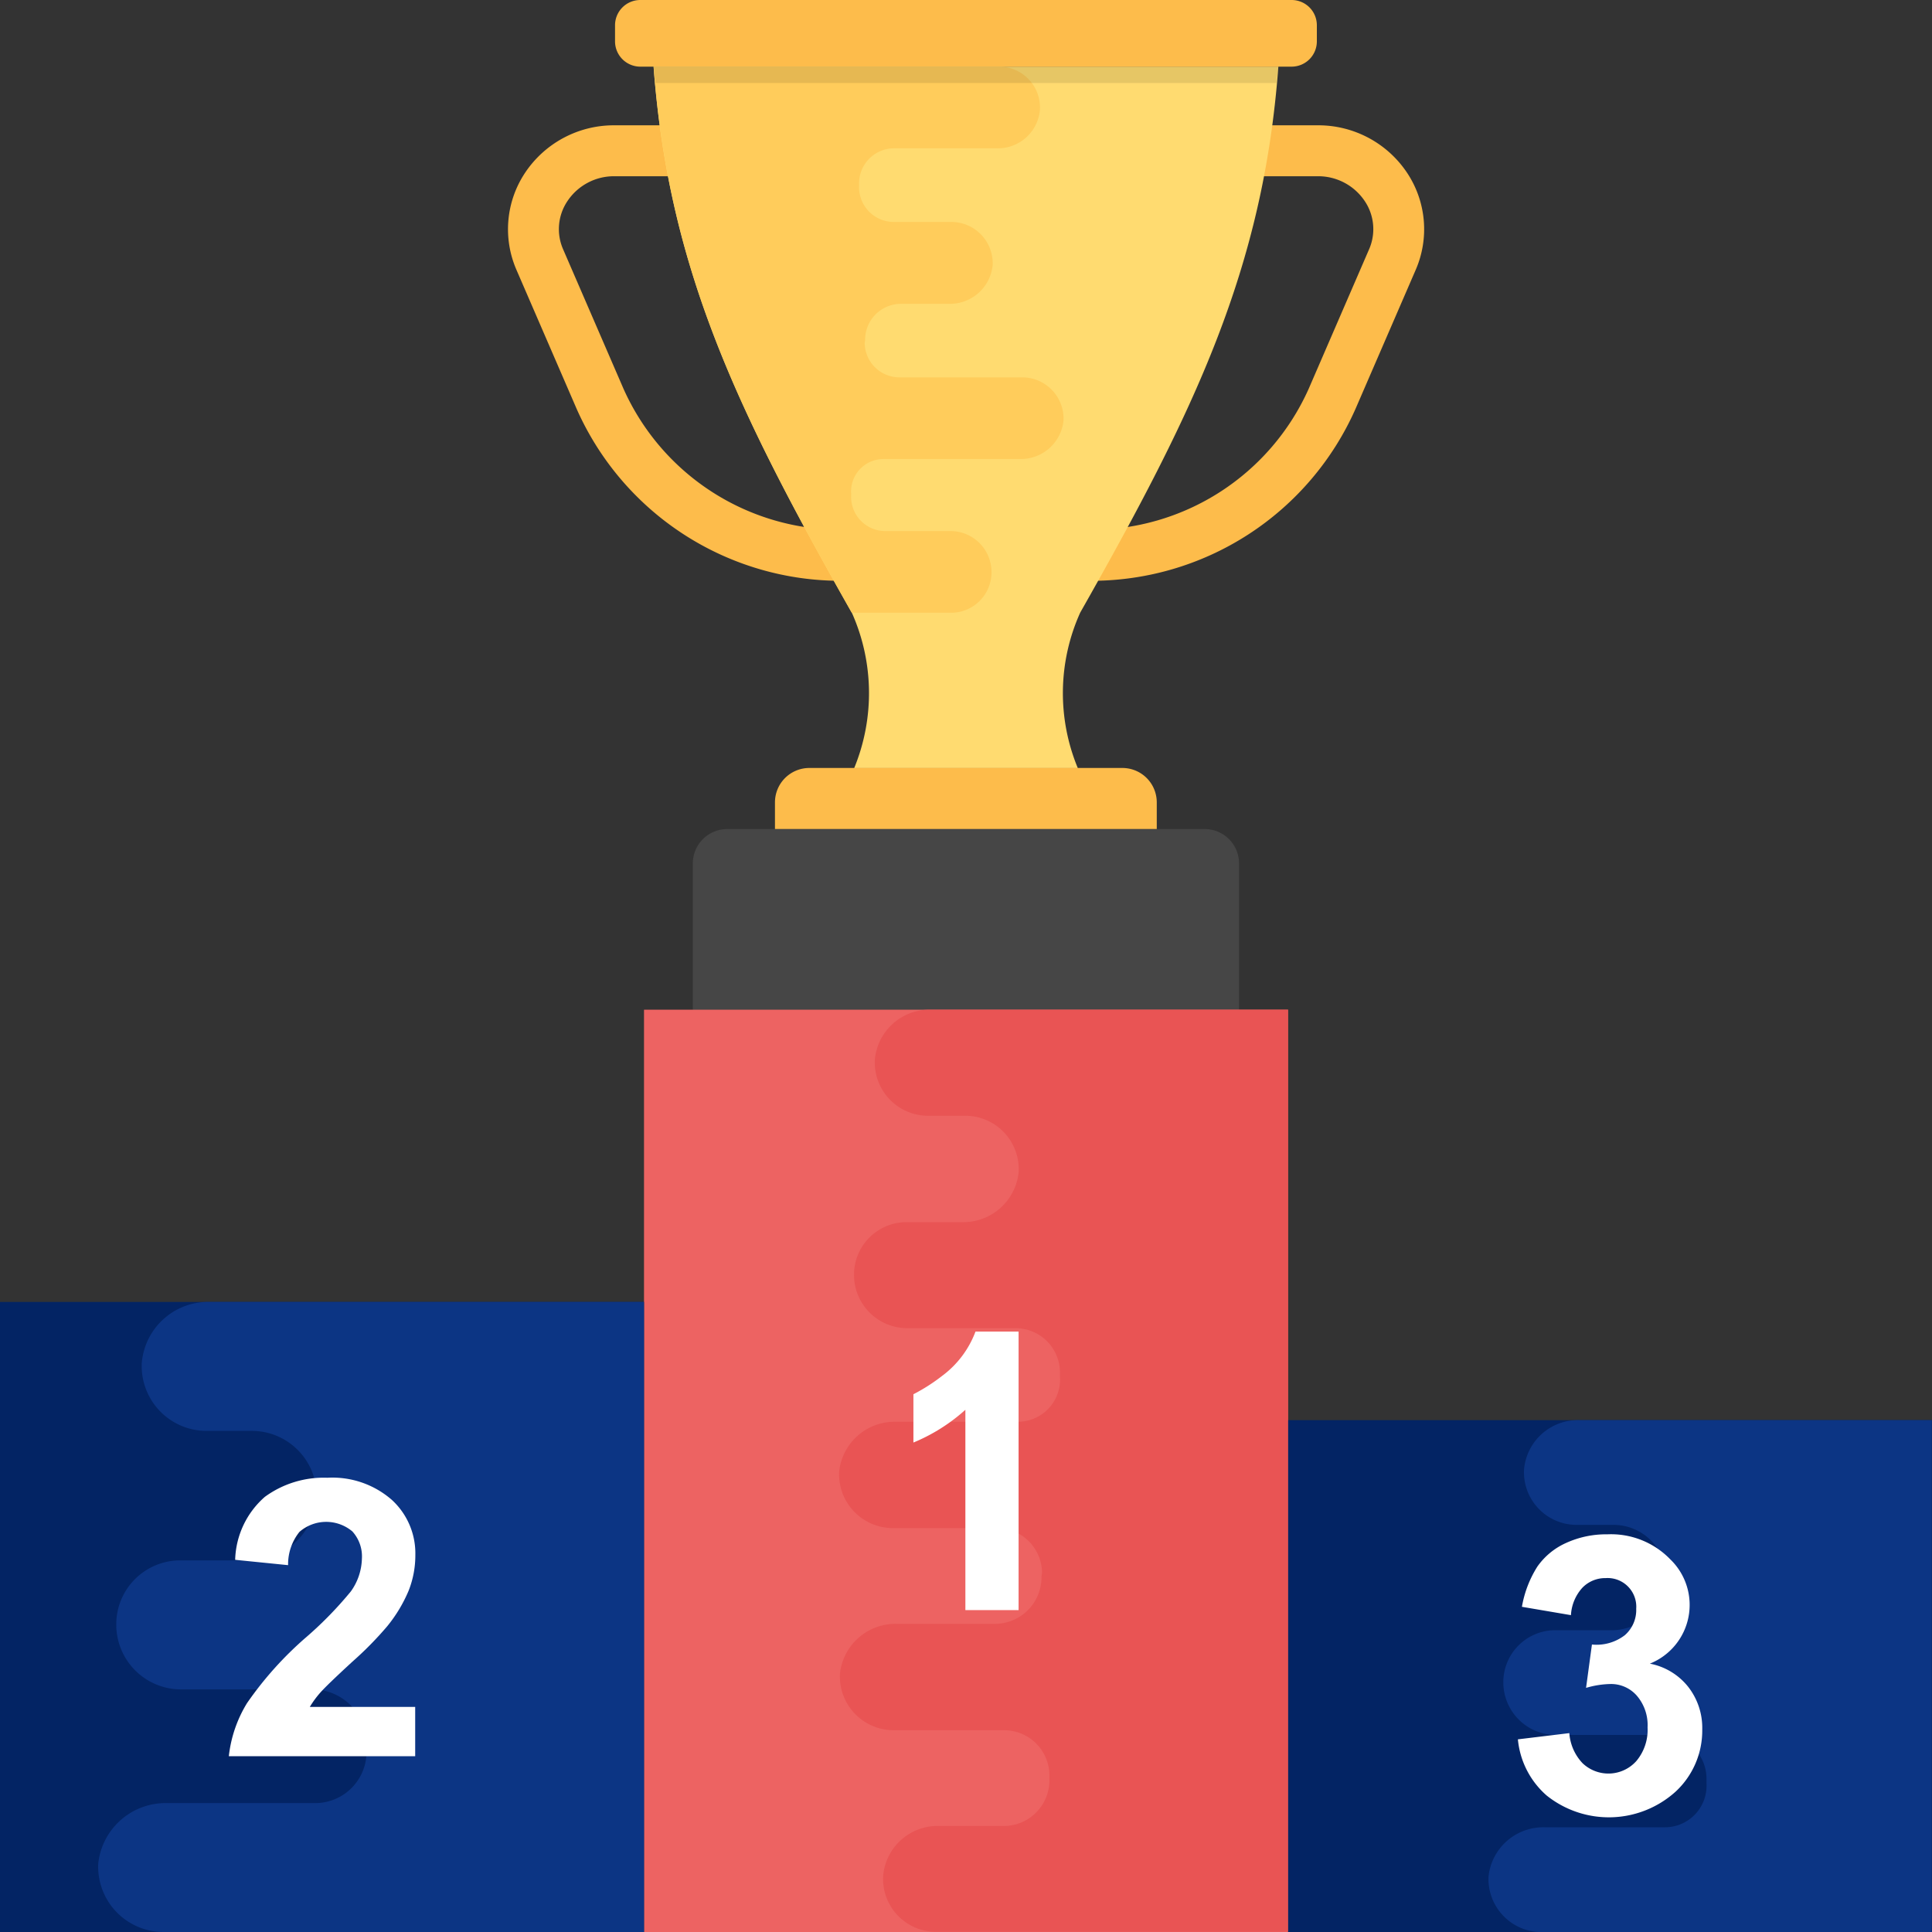
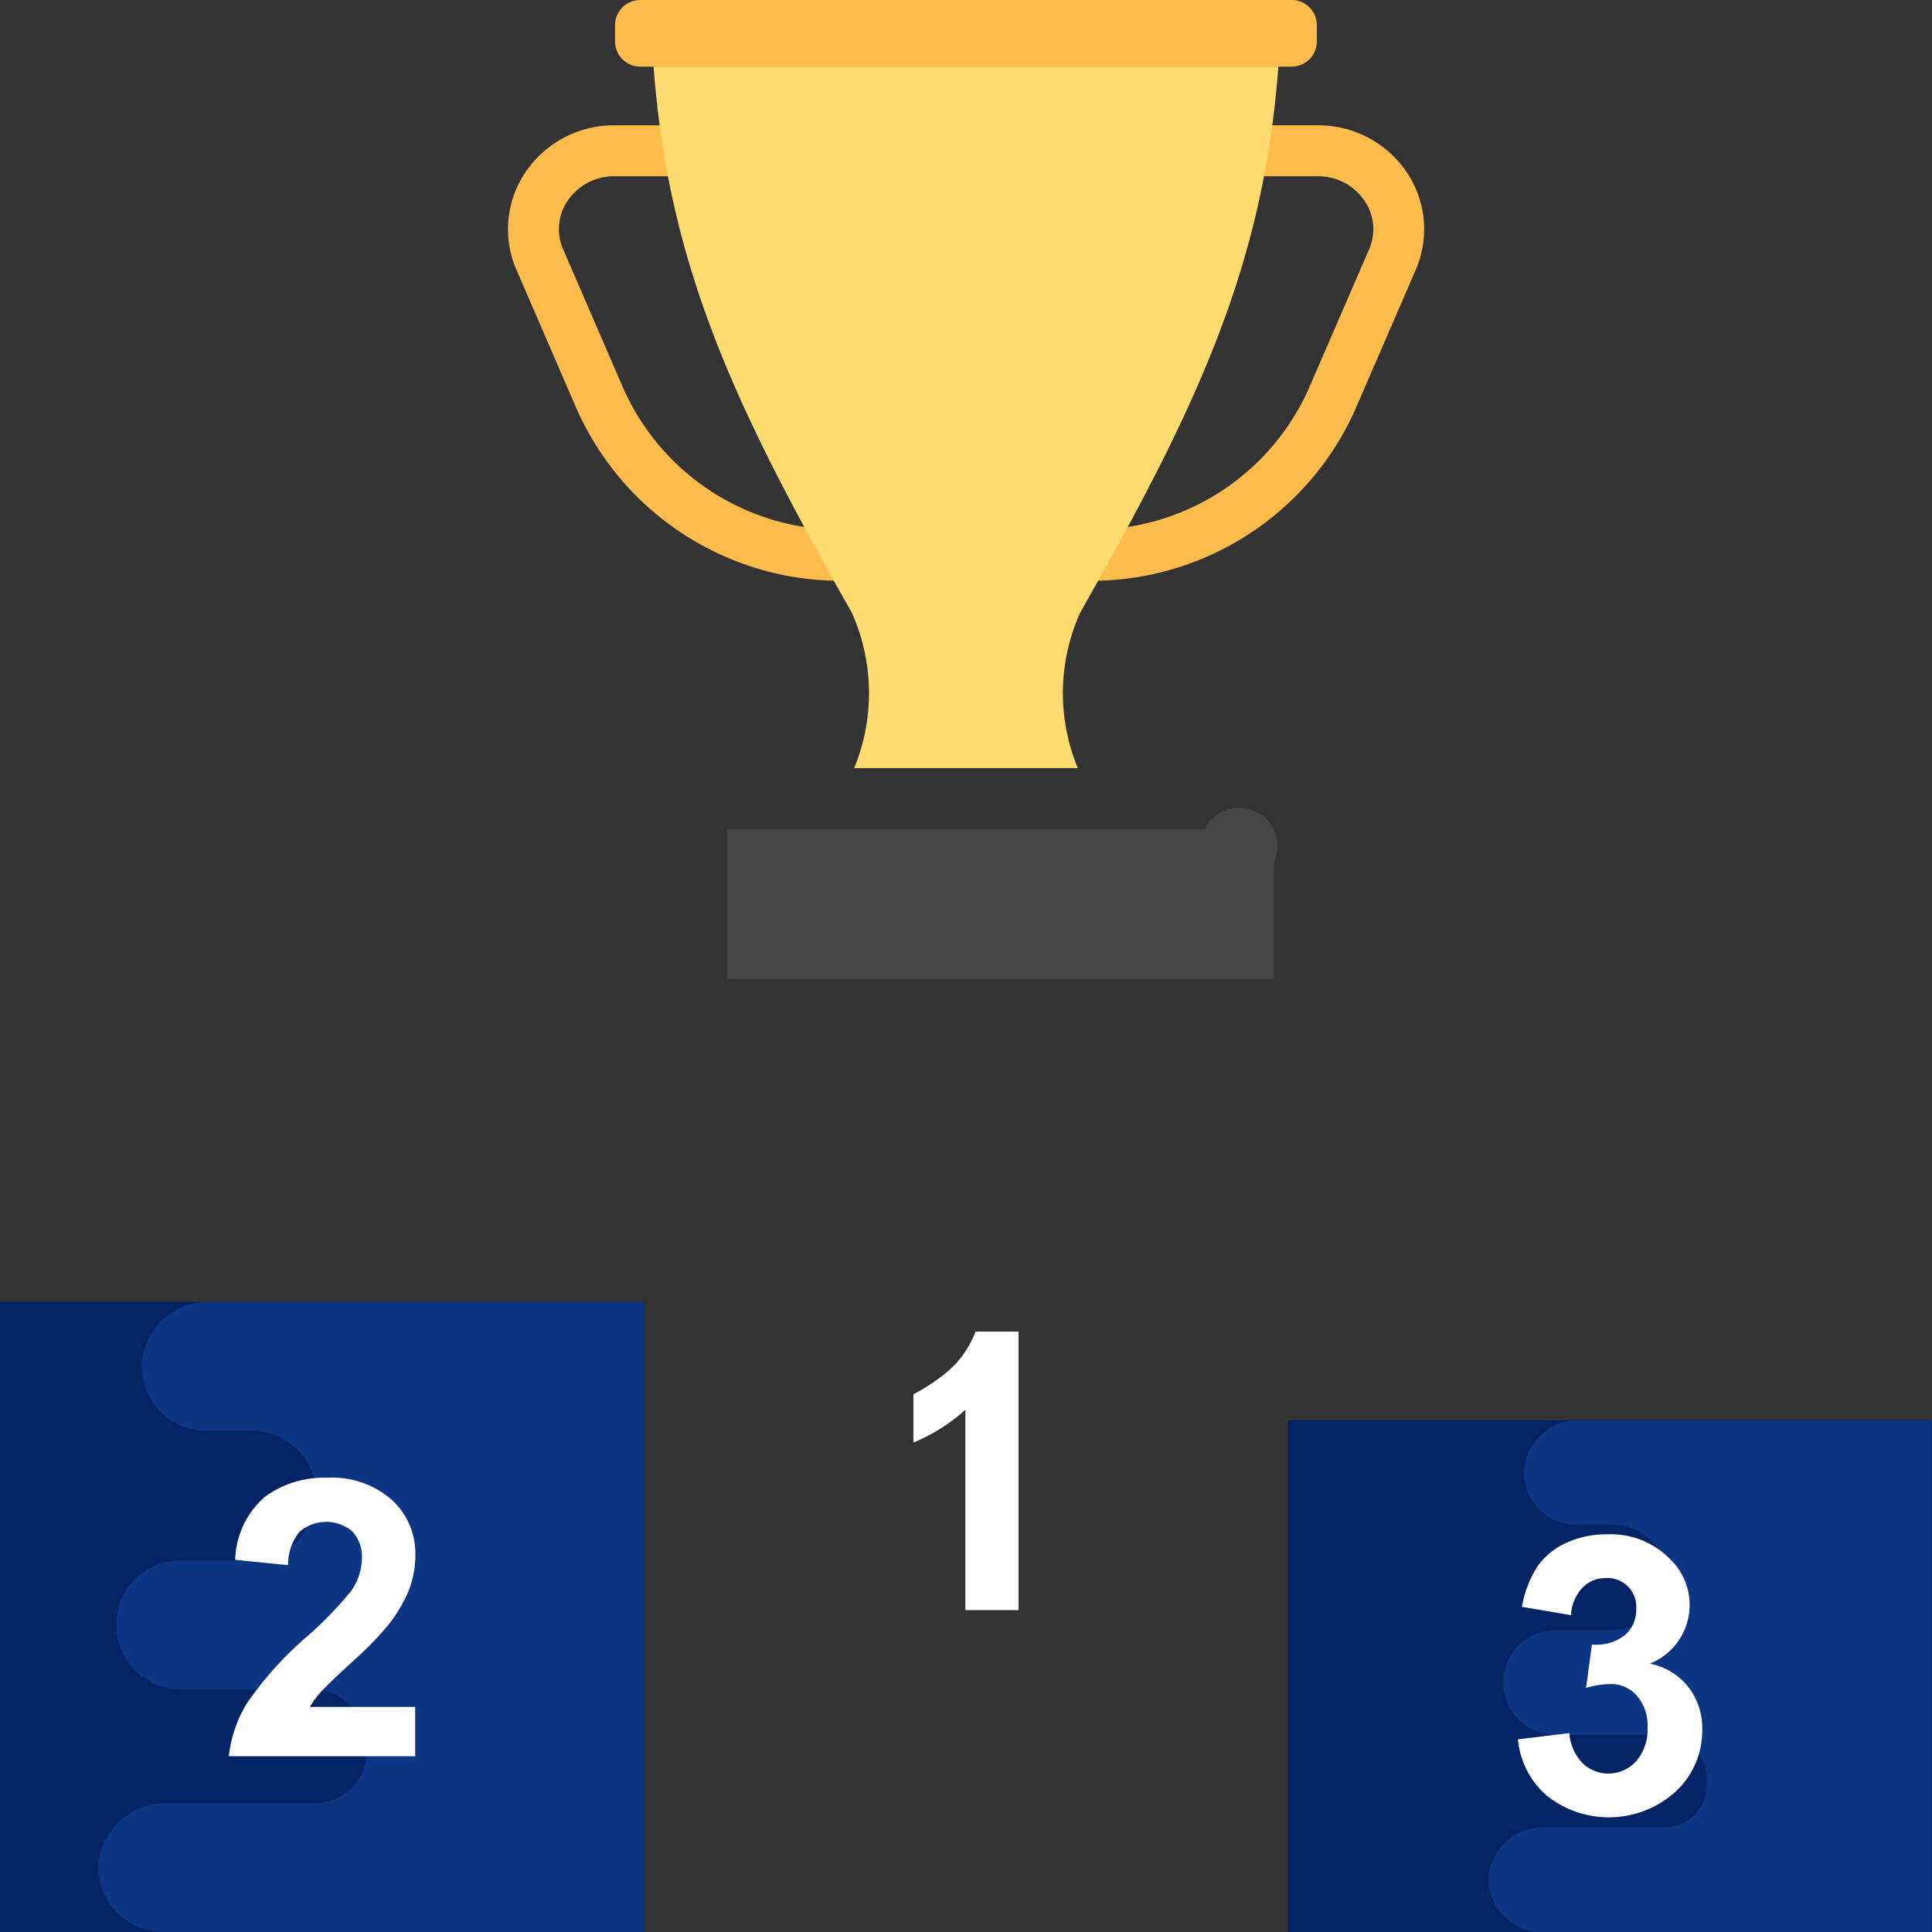
<svg xmlns="http://www.w3.org/2000/svg" id="pto-podium" width="50" height="50" viewBox="0 0 50 50">
  <rect x="0" y="0" width="50" height="50" fill="#333333" stroke="none" />
  <path id="Path_4992" data-name="Path 4992" d="M149.647,44.989h-6.359a7.477,7.477,0,0,1-6.9-4.455l-1.556-3.594a2.636,2.636,0,0,1,.217-2.5,2.759,2.759,0,0,1,2.32-1.239h18.2a2.759,2.759,0,0,1,2.32,1.239,2.637,2.637,0,0,1,.217,2.5l-1.556,3.594A7.477,7.477,0,0,1,149.647,44.989Zm-12.278-10.47a1.446,1.446,0,0,0-1.217.644,1.3,1.3,0,0,0-.109,1.253l1.556,3.594a6.163,6.163,0,0,0,5.691,3.659h6.359a6.164,6.164,0,0,0,5.691-3.659l1.556-3.594a1.3,1.3,0,0,0-.109-1.253,1.448,1.448,0,0,0-1.217-.644Z" transform="translate(-121.467 -29.958)" fill="#fdbc4b" />
  <path id="Path_4993" data-name="Path 4993" d="M184.242,31.779a5.065,5.065,0,0,0-.062,4.025h-5.788a5.1,5.1,0,0,0-.062-4.025c-2.966-5.227-4.738-8.9-5.13-14.131h16.17C188.98,22.882,187.208,26.551,184.242,31.779Z" transform="translate(-156.286 -15.925)" fill="#ffdb70" />
-   <path id="Path_4994" data-name="Path 4994" d="M214.41,203.52h-8.1a.89.89,0,0,0-.891.891v.691H215.3v-.691A.89.89,0,0,0,214.41,203.52Z" transform="translate(-185.363 -183.645)" fill="#fdbc4b" />
-   <path id="Path_4995" data-name="Path 4995" d="M196.847,219.712H184.491a.89.89,0,0,0-.891.891v3.875h14.136V220.6A.888.888,0,0,0,196.847,219.712Z" transform="translate(-165.67 -198.256)" fill="#464646" />
+   <path id="Path_4995" data-name="Path 4995" d="M196.847,219.712H184.491v3.875h14.136V220.6A.888.888,0,0,0,196.847,219.712Z" transform="translate(-165.67 -198.256)" fill="#464646" />
  <path id="Path_4996" data-name="Path 4996" d="M180.5,0H163.647a.654.654,0,0,0-.655.655V1.07a.655.655,0,0,0,.655.655H180.5a.654.654,0,0,0,.655-.655V.655A.653.653,0,0,0,180.5,0Z" transform="translate(-147.075)" fill="#fdbc4b" />
-   <path id="Path_4997" data-name="Path 4997" d="M181.96,30.71a1.061,1.061,0,0,0-1.056-1.056h-1.686a.885.885,0,0,1-.891-.891V28.68a.841.841,0,0,1,.839-.891h3.53a1.109,1.109,0,0,0,1.128-.994,1.071,1.071,0,0,0-1.066-1.119h-3.189a.9.9,0,0,1-.891-.891l.011-.062v-.008a.93.93,0,0,1,.931-.942h1.242a1.11,1.11,0,0,0,1.128-1,1.071,1.071,0,0,0-1.066-1.119h-1.5a.9.9,0,0,1-.891-.942v-.022a.909.909,0,0,1,.891-.942h2.681a1.09,1.09,0,0,0,1.108-.994,1.057,1.057,0,0,0-1.056-1.119h-8.941c.392,5.23,2.164,8.9,5.127,14.133h2.592A1.046,1.046,0,0,0,181.96,30.71Z" transform="translate(-156.3 -15.91)" fill="#ffcc5b" />
-   <path id="Path_4998" data-name="Path 4998" d="M189.336,18.073c.012-.144.036-.278.047-.425H173.216c.011.147.034.281.047.425Z" transform="translate(-156.3 -15.925)" fill="#010101" opacity="0.1" />
  <rect id="Rectangle_3272" data-name="Rectangle 3272" width="16.667" height="16.306" transform="translate(0 33.694)" fill="#032464" />
-   <rect id="Rectangle_3273" data-name="Rectangle 3273" width="16.667" height="23.869" transform="translate(16.667 26.131)" fill="#ed6362" />
  <rect id="Rectangle_3274" data-name="Rectangle 3274" width="16.667" height="13.247" transform="translate(33.333 36.753)" fill="#032464" />
-   <path id="Path_4999" data-name="Path 4999" d="M233.949,267.584H224.71a1.42,1.42,0,0,0-1.453,1.292,1.38,1.38,0,0,0,1.372,1.453h.964a1.383,1.383,0,0,1,1.386,1.453,1.439,1.439,0,0,1-1.453,1.3h-1.477a1.36,1.36,0,0,0-1.331,1.372,1.378,1.378,0,0,0,1.372,1.372h2.8a1.15,1.15,0,0,1,1.158,1.158v.108a1.092,1.092,0,0,1-1.091,1.156H223.8a1.443,1.443,0,0,0-1.467,1.292A1.392,1.392,0,0,0,223.714,281h2.712a1.166,1.166,0,0,1,1.158,1.158l-.014.081v.014a1.208,1.208,0,0,1-1.211,1.225h-2.539a1.444,1.444,0,0,0-1.467,1.3,1.392,1.392,0,0,0,1.386,1.453h2.877a1.173,1.173,0,0,1,1.158,1.225v.028a1.182,1.182,0,0,1-1.158,1.225h-1.7A1.414,1.414,0,0,0,223.472,290a1.369,1.369,0,0,0,1.372,1.448h9.106V267.584Z" transform="translate(-200.616 -241.453)" fill="#e95454" />
  <path id="Path_5000" data-name="Path 5000" d="M396.854,376.352a1.4,1.4,0,0,0-1.434,1.275,1.363,1.363,0,0,0,1.355,1.436h.953A1.366,1.366,0,0,1,399.1,380.5a1.424,1.424,0,0,1-1.436,1.289H396.2a1.344,1.344,0,0,0-1.316,1.355,1.36,1.36,0,0,0,1.355,1.355H399a1.134,1.134,0,0,1,1.142,1.142v.106a1.078,1.078,0,0,1-1.077,1.142h-3.116a1.424,1.424,0,0,0-1.448,1.275,1.375,1.375,0,0,0,1.369,1.438h10.1V376.352Z" transform="translate(-355.978 -339.599)" fill="#0c3584" />
  <path id="Path_5001" data-name="Path 5001" d="M28.916,345.024a1.724,1.724,0,0,0-1.766,1.57,1.677,1.677,0,0,0,1.667,1.767H29.99a1.68,1.68,0,0,1,1.684,1.766,1.749,1.749,0,0,1-1.766,1.586h-1.8a1.655,1.655,0,0,0-1.619,1.669,1.675,1.675,0,0,0,1.669,1.669h3.4a1.4,1.4,0,0,1,1.406,1.406v.131a1.329,1.329,0,0,1-1.325,1.406H27.805a1.752,1.752,0,0,0-1.783,1.57,1.692,1.692,0,0,0,1.686,1.766H40.147V345.024Z" transform="translate(-23.48 -311.33)" fill="#0c3584" />
  <g id="Group_10896" data-name="Group 10896" transform="translate(5.922 34.461)">
    <path id="Path_5002" data-name="Path 5002" d="M243.67,352.882a2.533,2.533,0,0,1-.867,1.148,4.7,4.7,0,0,1-.739.472v1.25a4.675,4.675,0,0,0,1.345-.848v5.184h1.377V352.88H243.67Z" transform="translate(-224.347 -352.88)" fill="#fff" />
    <path id="Path_5003" data-name="Path 5003" d="M65.463,397.56v1.278H60.64a3.318,3.318,0,0,1,.47-1.373,9.1,9.1,0,0,1,1.547-1.72A9.72,9.72,0,0,0,63.8,394.57a1.516,1.516,0,0,0,.284-.842.963.963,0,0,0-.247-.708,1.052,1.052,0,0,0-1.369.012,1.334,1.334,0,0,0-.294.861l-1.37-.138a2.242,2.242,0,0,1,.769-1.63,2.58,2.58,0,0,1,1.616-.494,2.337,2.337,0,0,1,1.67.573,1.878,1.878,0,0,1,.608,1.425,2.487,2.487,0,0,1-.173.923,3.753,3.753,0,0,1-.552.919,8.876,8.876,0,0,1-.9.916q-.652.6-.825.794a2.445,2.445,0,0,0-.281.381h2.731Z" transform="translate(-60.64 -387.848)" fill="#fff" />
    <path id="Path_5004" data-name="Path 5004" d="M402.256,411.929l1.331-.161a1.26,1.26,0,0,0,.342.778.969.969,0,0,0,1.392-.055,1.256,1.256,0,0,0,.291-.872,1.167,1.167,0,0,0-.28-.822.886.886,0,0,0-.681-.3,2.382,2.382,0,0,0-.631.1l.152-1.122a1.2,1.2,0,0,0,.852-.242.864.864,0,0,0,.294-.683.742.742,0,0,0-.789-.794.824.824,0,0,0-.6.245,1.144,1.144,0,0,0-.3.714l-1.269-.216a2.846,2.846,0,0,1,.4-1.041,1.809,1.809,0,0,1,.744-.612,2.5,2.5,0,0,1,1.07-.223,2.133,2.133,0,0,1,1.625.647,1.637,1.637,0,0,1-.528,2.7,1.667,1.667,0,0,1,.986.592,1.723,1.723,0,0,1,.37,1.111,2.154,2.154,0,0,1-.691,1.611,2.578,2.578,0,0,1-3.334.1A2.2,2.2,0,0,1,402.256,411.929Z" transform="translate(-368.895 -401.376)" fill="#fff" />
  </g>
</svg>